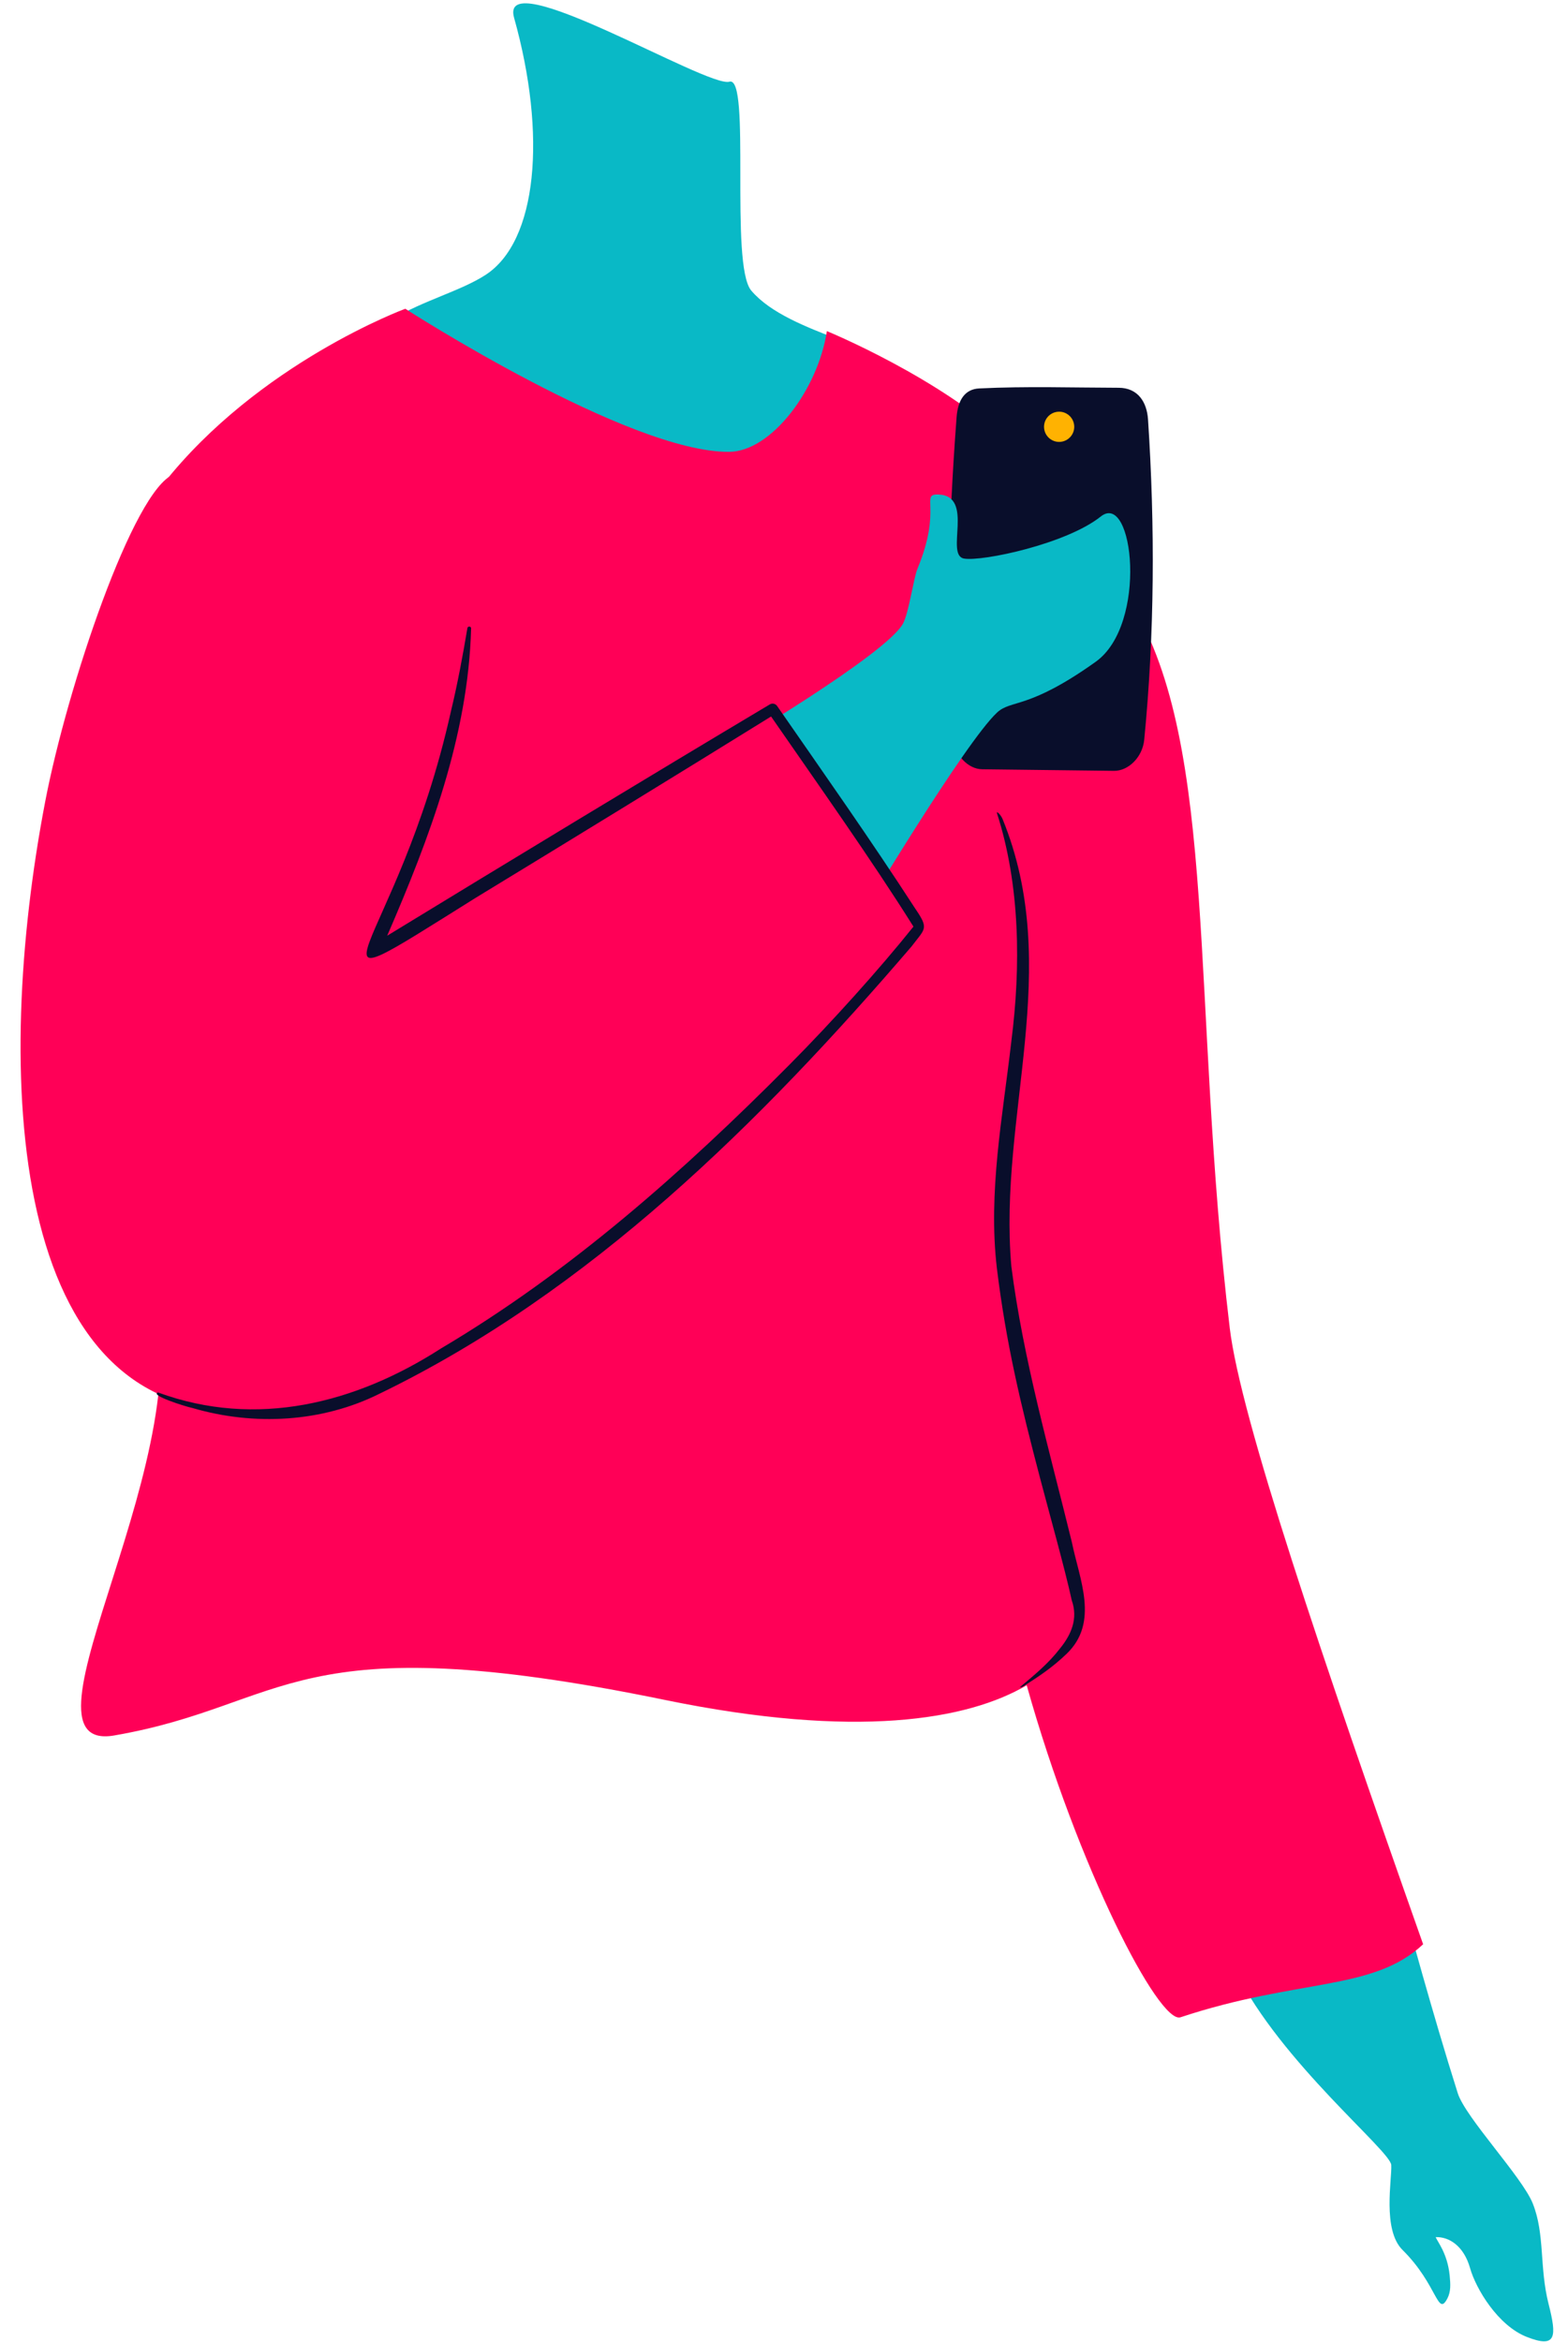
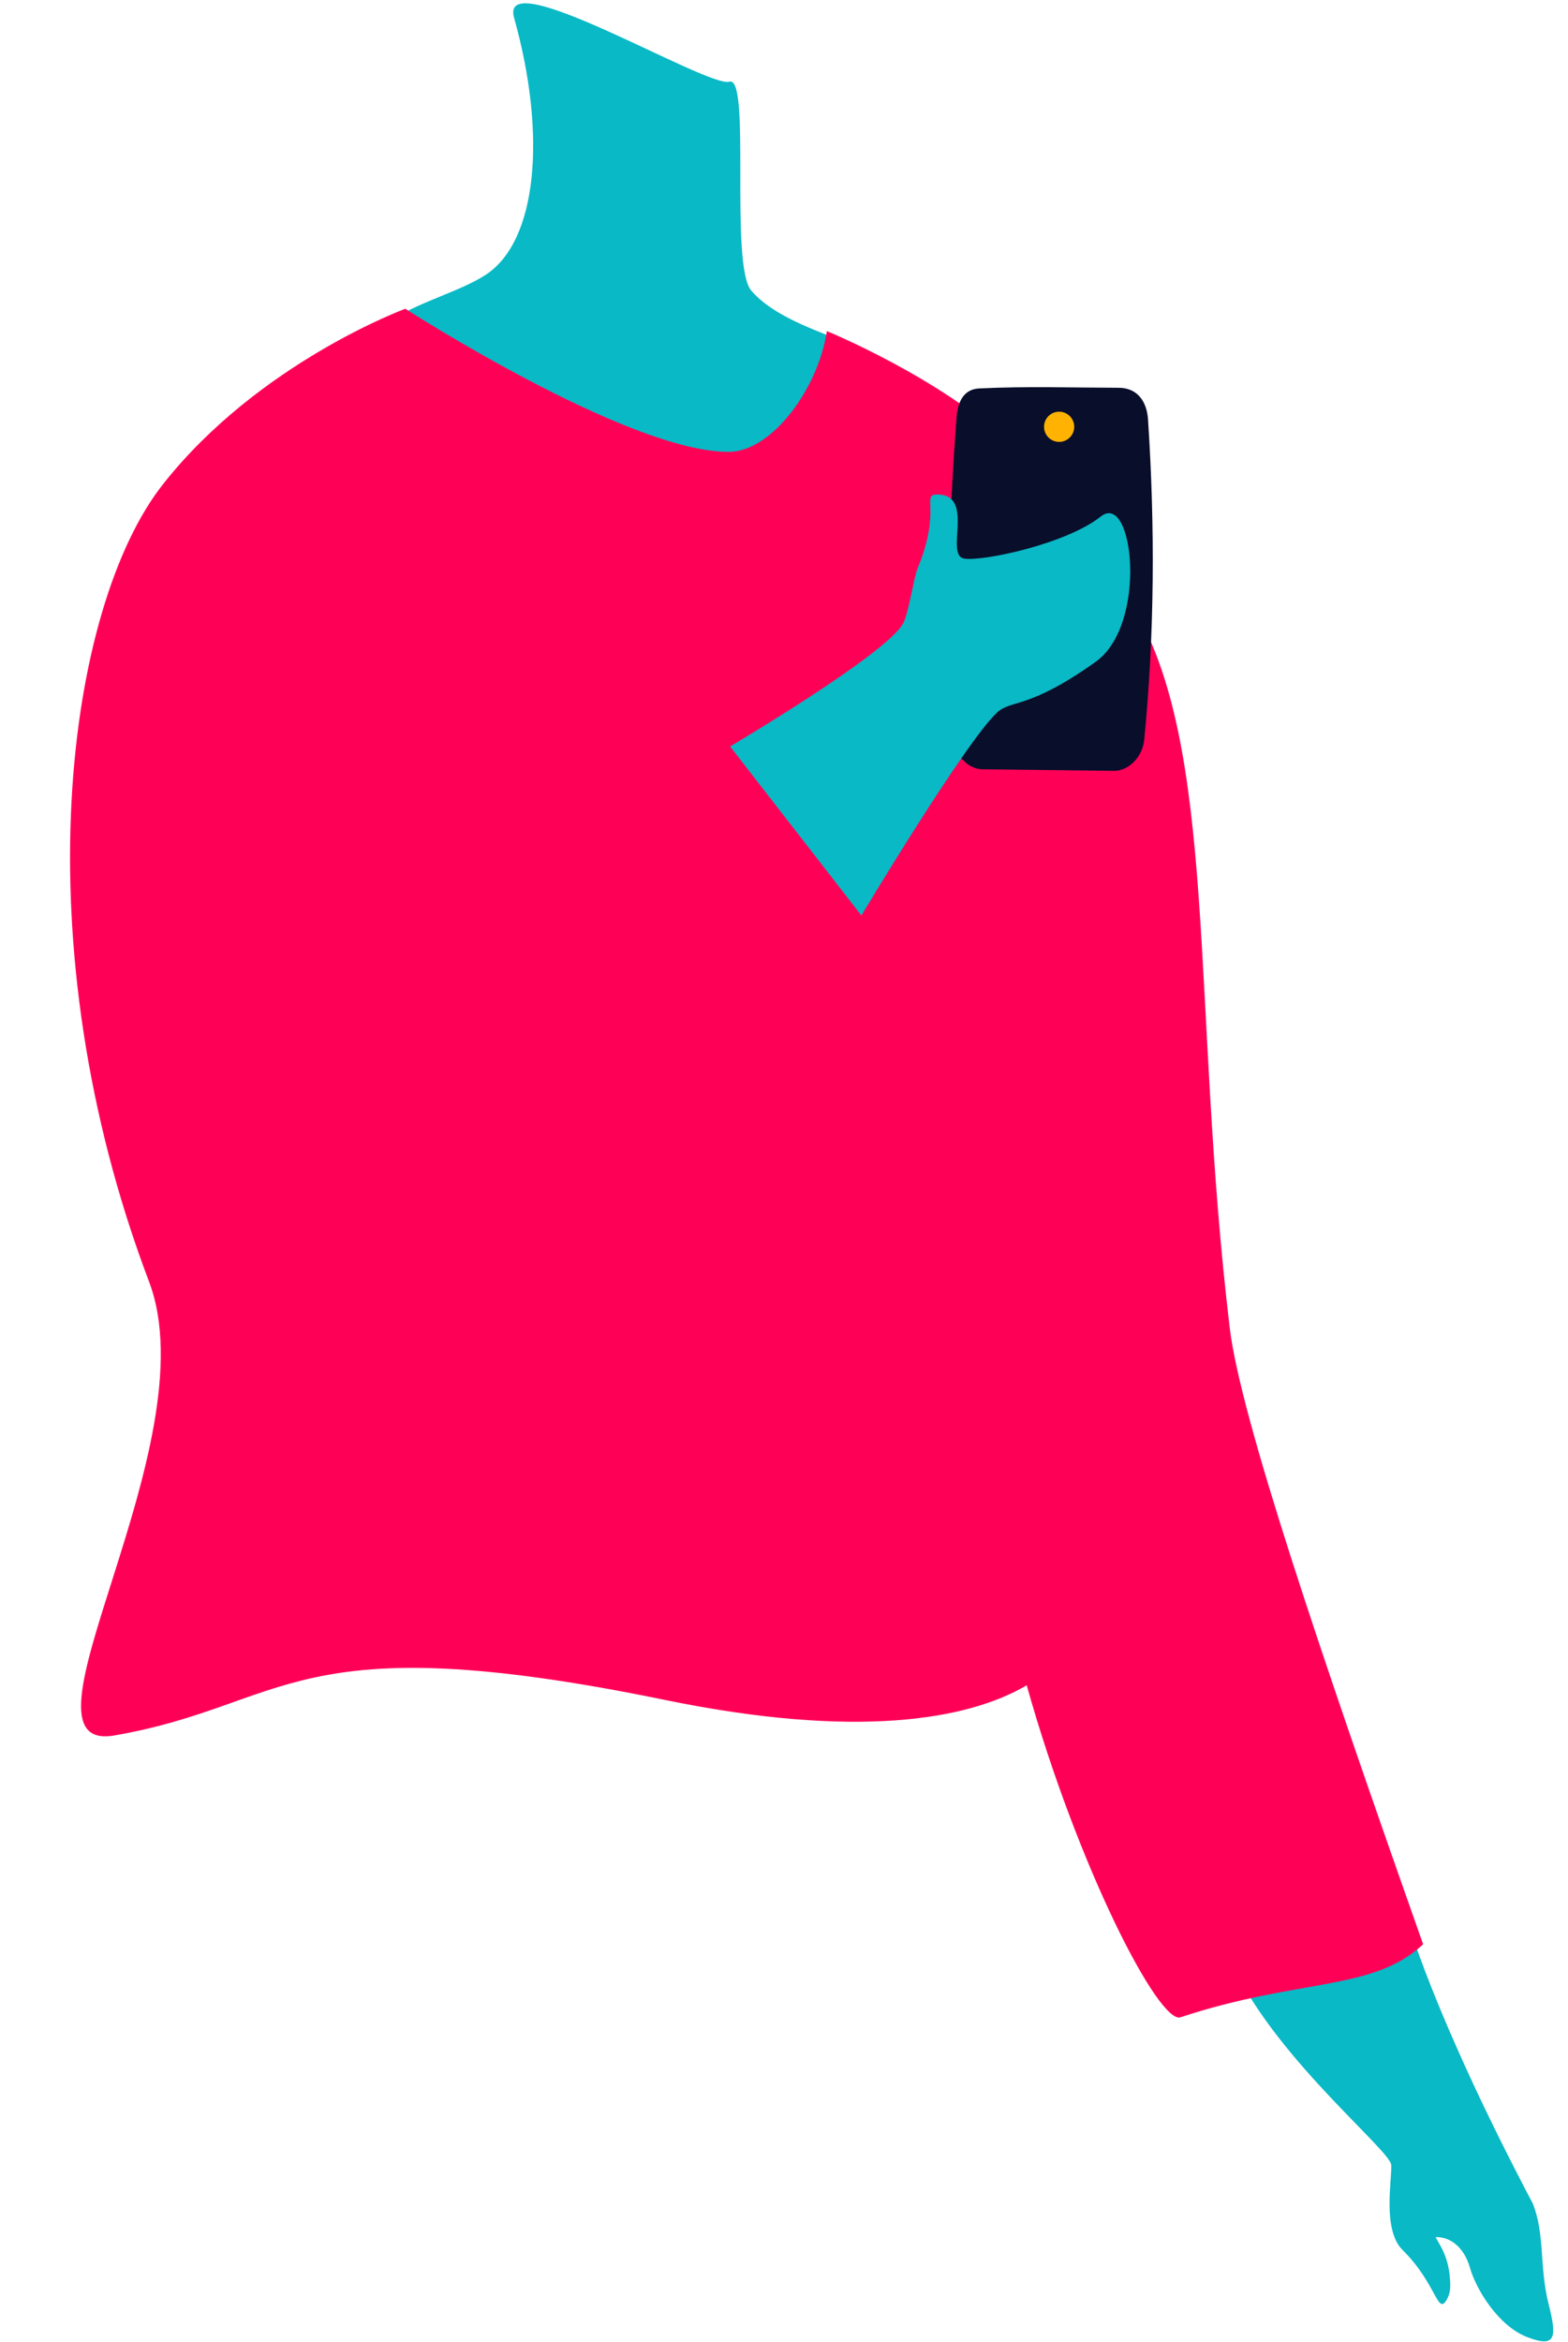
<svg xmlns="http://www.w3.org/2000/svg" xmlns:ns1="http://design.blush" viewBox="315.017 411.195 380.103 567.345" overflow="visible" width="380.103px" height="567.345px">
  <g id="Upper Body/Standing/Mobile Chat 1" stroke="none" stroke-width="1" fill="none" fill-rule="evenodd">
-     <path d="M652.117,935.74 C652.238,939.213 649.653,951.392 654.477,956.339 C662.889,964.964 662.666,972.893 665.173,968.252 C666.037,966.652 665.98,964.878 665.803,962.717 C665.352,957.246 662.847,954.345 662.595,953.386 C665.845,953.338 669.359,955.636 670.79,961.067 C672.087,965.993 677.24,975.06 684.231,977.946 C691.416,980.91 691.532,978.038 689.65,970.018 C687.551,961.071 689.108,953.226 686.257,945.662 C683.826,939.214 670.306,924.552 668.538,918.617 C662.729,899.125 656.817,875.619 656.817,875.619 C656.817,875.619 605.346,867.337 615.271,888.239 C625.805,910.421 651.997,932.267 652.117,935.74" id="Fill-1" fill="#09B9C6" transform="translate(652.339, 926.543) rotate(-1) translate(-652.339, -926.543)" ns1:color="Skin-500" />
+     <path d="M652.117,935.74 C652.238,939.213 649.653,951.392 654.477,956.339 C662.889,964.964 662.666,972.893 665.173,968.252 C666.037,966.652 665.98,964.878 665.803,962.717 C665.352,957.246 662.847,954.345 662.595,953.386 C665.845,953.338 669.359,955.636 670.79,961.067 C672.087,965.993 677.24,975.06 684.231,977.946 C691.416,980.91 691.532,978.038 689.65,970.018 C687.551,961.071 689.108,953.226 686.257,945.662 C662.729,899.125 656.817,875.619 656.817,875.619 C656.817,875.619 605.346,867.337 615.271,888.239 C625.805,910.421 651.997,932.267 652.117,935.74" id="Fill-1" fill="#09B9C6" transform="translate(652.339, 926.543) rotate(-1) translate(-652.339, -926.543)" ns1:color="Skin-500" />
    <path d="M432.656,477.84 C426.6,481.727 417.795,483.936 410.054,488.543 C402.314,493.151 439.091,510.117 459.21,523.743 C487.213,542.709 503.578,543.671 512.973,533.863 C522.367,524.055 532,511.226 532,503.025 C532,494.824 506.499,492.637 497.133,481.6 C491.83,475.351 497.133,429.415 491.83,430.987 C486.528,432.559 435.815,401.882 439.633,415.491 C447.588,443.84 445.312,469.718 432.656,477.84 Z" id="Fill-4" fill="#09B9C6" ns1:color="Skin-500" />
    <path d="M589.352,557.57 C576.253,536.01 570.503,528.936 559.716,518.628 C543.099,502.745 515.462,491.415 515.462,491.415 C513.302,505.594 501.995,520.577 491.796,520.667 C467.383,520.883 413.261,486 413.261,486 C413.261,486 377.69,499.102 354.492,528.562 C331.083,558.29 319.967,639.447 351.158,721.745 C366.093,761.149 315.86,836.31 342.712,831.662 C385.365,824.279 385.387,804.394 476.181,823.049 C522.533,832.573 549.576,827.925 563.903,819.504 C576.357,863.843 595.983,901.667 601.181,899.943 C629.744,890.473 647.864,893.66 660,882.249 C635.169,811.958 615.701,754.5 613.122,732.945 C603.702,654.227 610.432,592.264 589.352,557.57 Z" id="Fill-7" fill="#FF0057" />
    <g id="Mobile" transform="translate(545, 505)">
      <path d="M0.981,84.891 C-0.663,57.948 -0.165,34.866 1.905,7.275 C2.221,3.056 3.947,0.471 7.398,0.304 C18.9,-0.253 30.082,0.12 41.182,0.144 C45.861,0.154 48.035,3.606 48.313,7.828 C50.023,33.709 49.913,59.806 47.389,85.443 C46.975,89.654 43.533,92.995 40.078,92.955 C29.422,92.828 18.768,92.701 8.113,92.574 C4.658,92.533 1.416,89.099 0.981,84.891" id="Fill-9" fill="#090E2B" />
      <path d="M27.248,13.228 C25.244,13.495 23.403,12.086 23.137,10.082 C22.869,8.079 24.277,6.238 26.281,5.97 C28.286,5.704 30.127,7.112 30.394,9.116 C30.661,11.12 29.253,12.96 27.248,13.228" id="Fill-11" fill="#FFB201" />
    </g>
    <path d="M492,592.046 C492,592.046 529.912,569.674 533.927,562.261 C535.322,559.684 536.495,551.223 537.423,548.985 C543.533,534.236 537.941,530.803 542.564,531.009 C551.322,531.397 544.002,545.736 548.731,546.526 C553.175,547.267 573.497,542.996 581.855,536.337 C589.768,530.033 593.335,562.466 580.635,571.528 C564.238,583.226 560.175,580.611 556.708,583.84 C548.906,591.111 523.829,633 523.829,633 L492,592.046 Z" id="Fill-13" fill="#09B9C6" ns1:color="Skin-500" />
-     <path d="M375.714,752.934 C434.685,750.168 538,635.591 538,635.591 L502.758,582.821 L405.553,641.927 C405.553,641.927 426.417,589.065 426.84,578.484 C427.105,571.868 382.566,516.477 357.124,526.125 C347.367,529.825 331.305,577.686 325.995,605.296 C313.34,671.115 316.742,755.698 375.714,752.934 Z" id="Fill-15" fill="#FF0057" />
-     <path d="M536.878,631.322 C526.105,614.7 514.677,598.509 503.397,582.239 C503.002,581.664 502.215,581.493 501.616,581.863 C472.009,599.521 438.694,619.711 408.878,637.9 C419.129,614.234 428.535,589.42 429.216,563.444 C429.24,562.89 428.4,562.846 428.323,563.362 C427.187,570.121 425.931,576.858 424.344,583.46 C411.192,642.495 382.809,658.427 430.431,628.654 C452.667,615.124 479.651,598.589 501.933,584.789 C513.459,601.452 526.168,619.316 536.45,635.692 C528.366,645.812 516.593,658.892 506.361,669.182 C480.776,694.955 453.245,719.358 421.902,737.908 C401.173,751.239 377.162,757.296 353.331,748.565 C351.231,749.187 359.73,751.92 361.721,752.34 C376.578,756.687 393.069,755.827 407.009,748.867 C458.019,724.166 499.426,683.091 535.965,640.528 C539.345,636.081 540.253,636.267 536.878,631.322" id="Fill-1" fill="#090E2B" />
-     <path d="M560.181,718.018 C563.031,740.371 569.464,762.852 574.853,784.852 C576.659,793.786 581.569,804.258 573.551,811.909 C570.133,815.173 567.081,817.209 563.082,819.761 C562.82,819.933 562.079,820.112 562.321,819.91 C566.152,816.689 569.221,814.15 571.965,810.596 C574.772,807.156 576.369,803.289 574.827,798.932 C573.173,791.321 569.153,777.007 567.143,769.313 C562.464,751.508 558.909,736.741 556.668,718.423 C554.509,699.905 558.095,681.666 560.181,663.464 C562.494,645.399 562.317,625.658 556.696,608.224 C556.466,607.599 557.493,608.353 558.045,609.601 C572.861,645.882 556.965,681.377 560.181,718.018 Z" id="Fill-19" fill="#090E2B" />
  </g>
</svg>